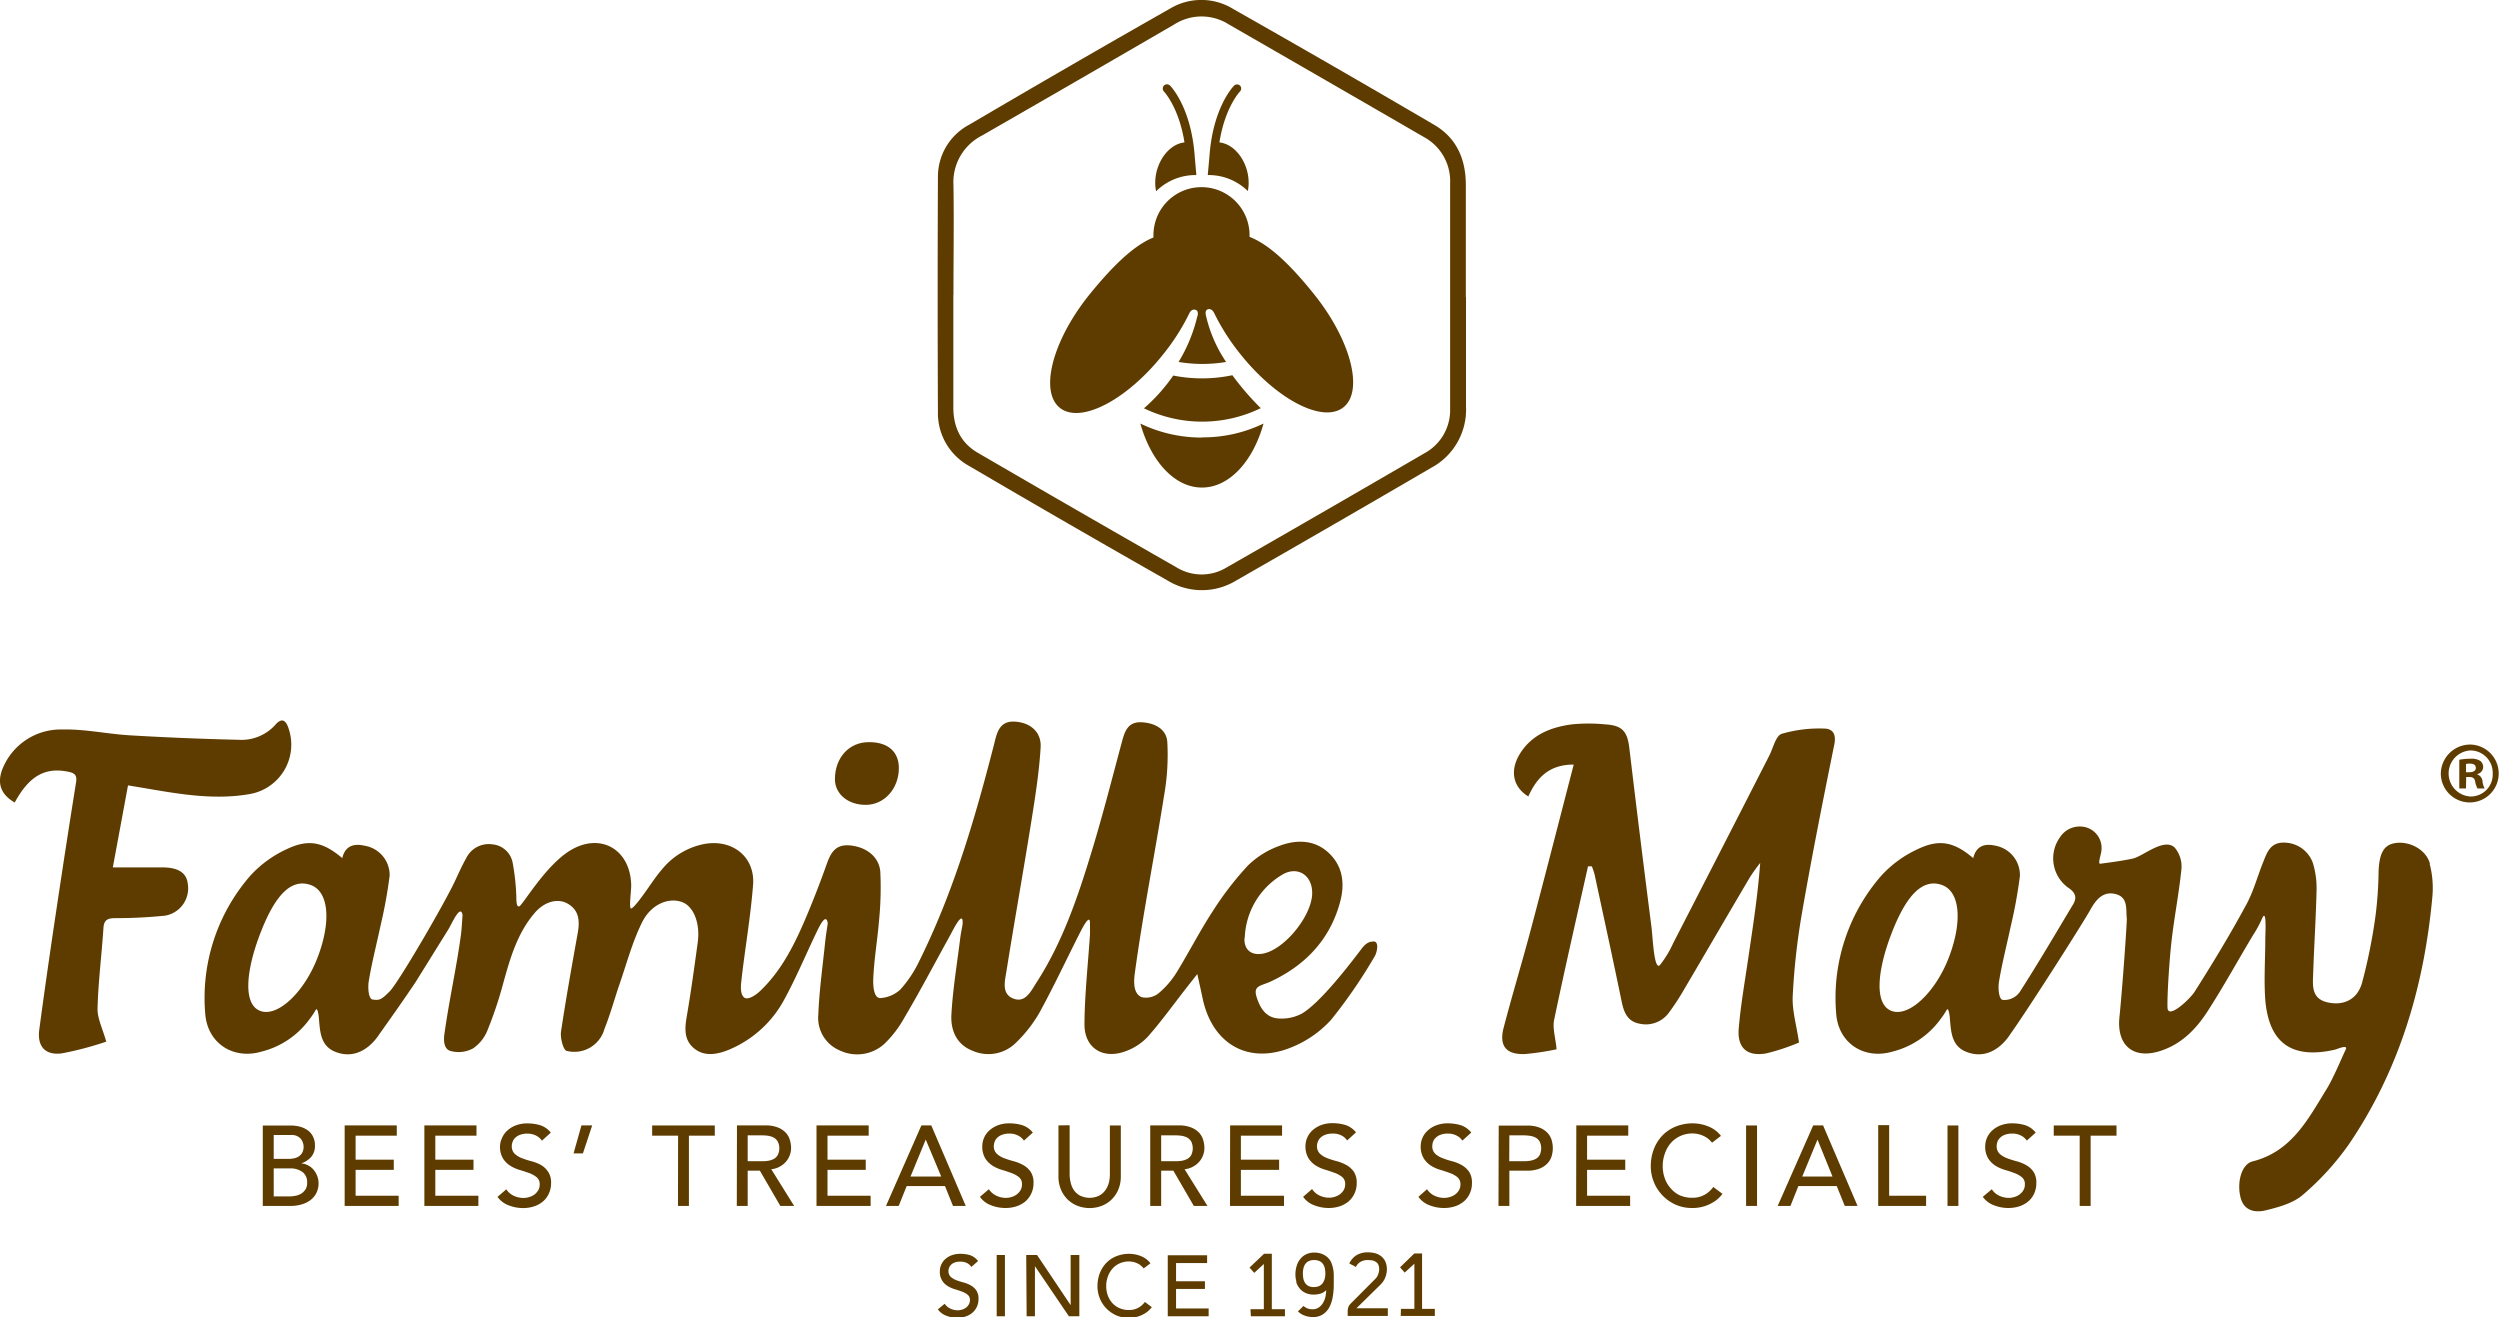
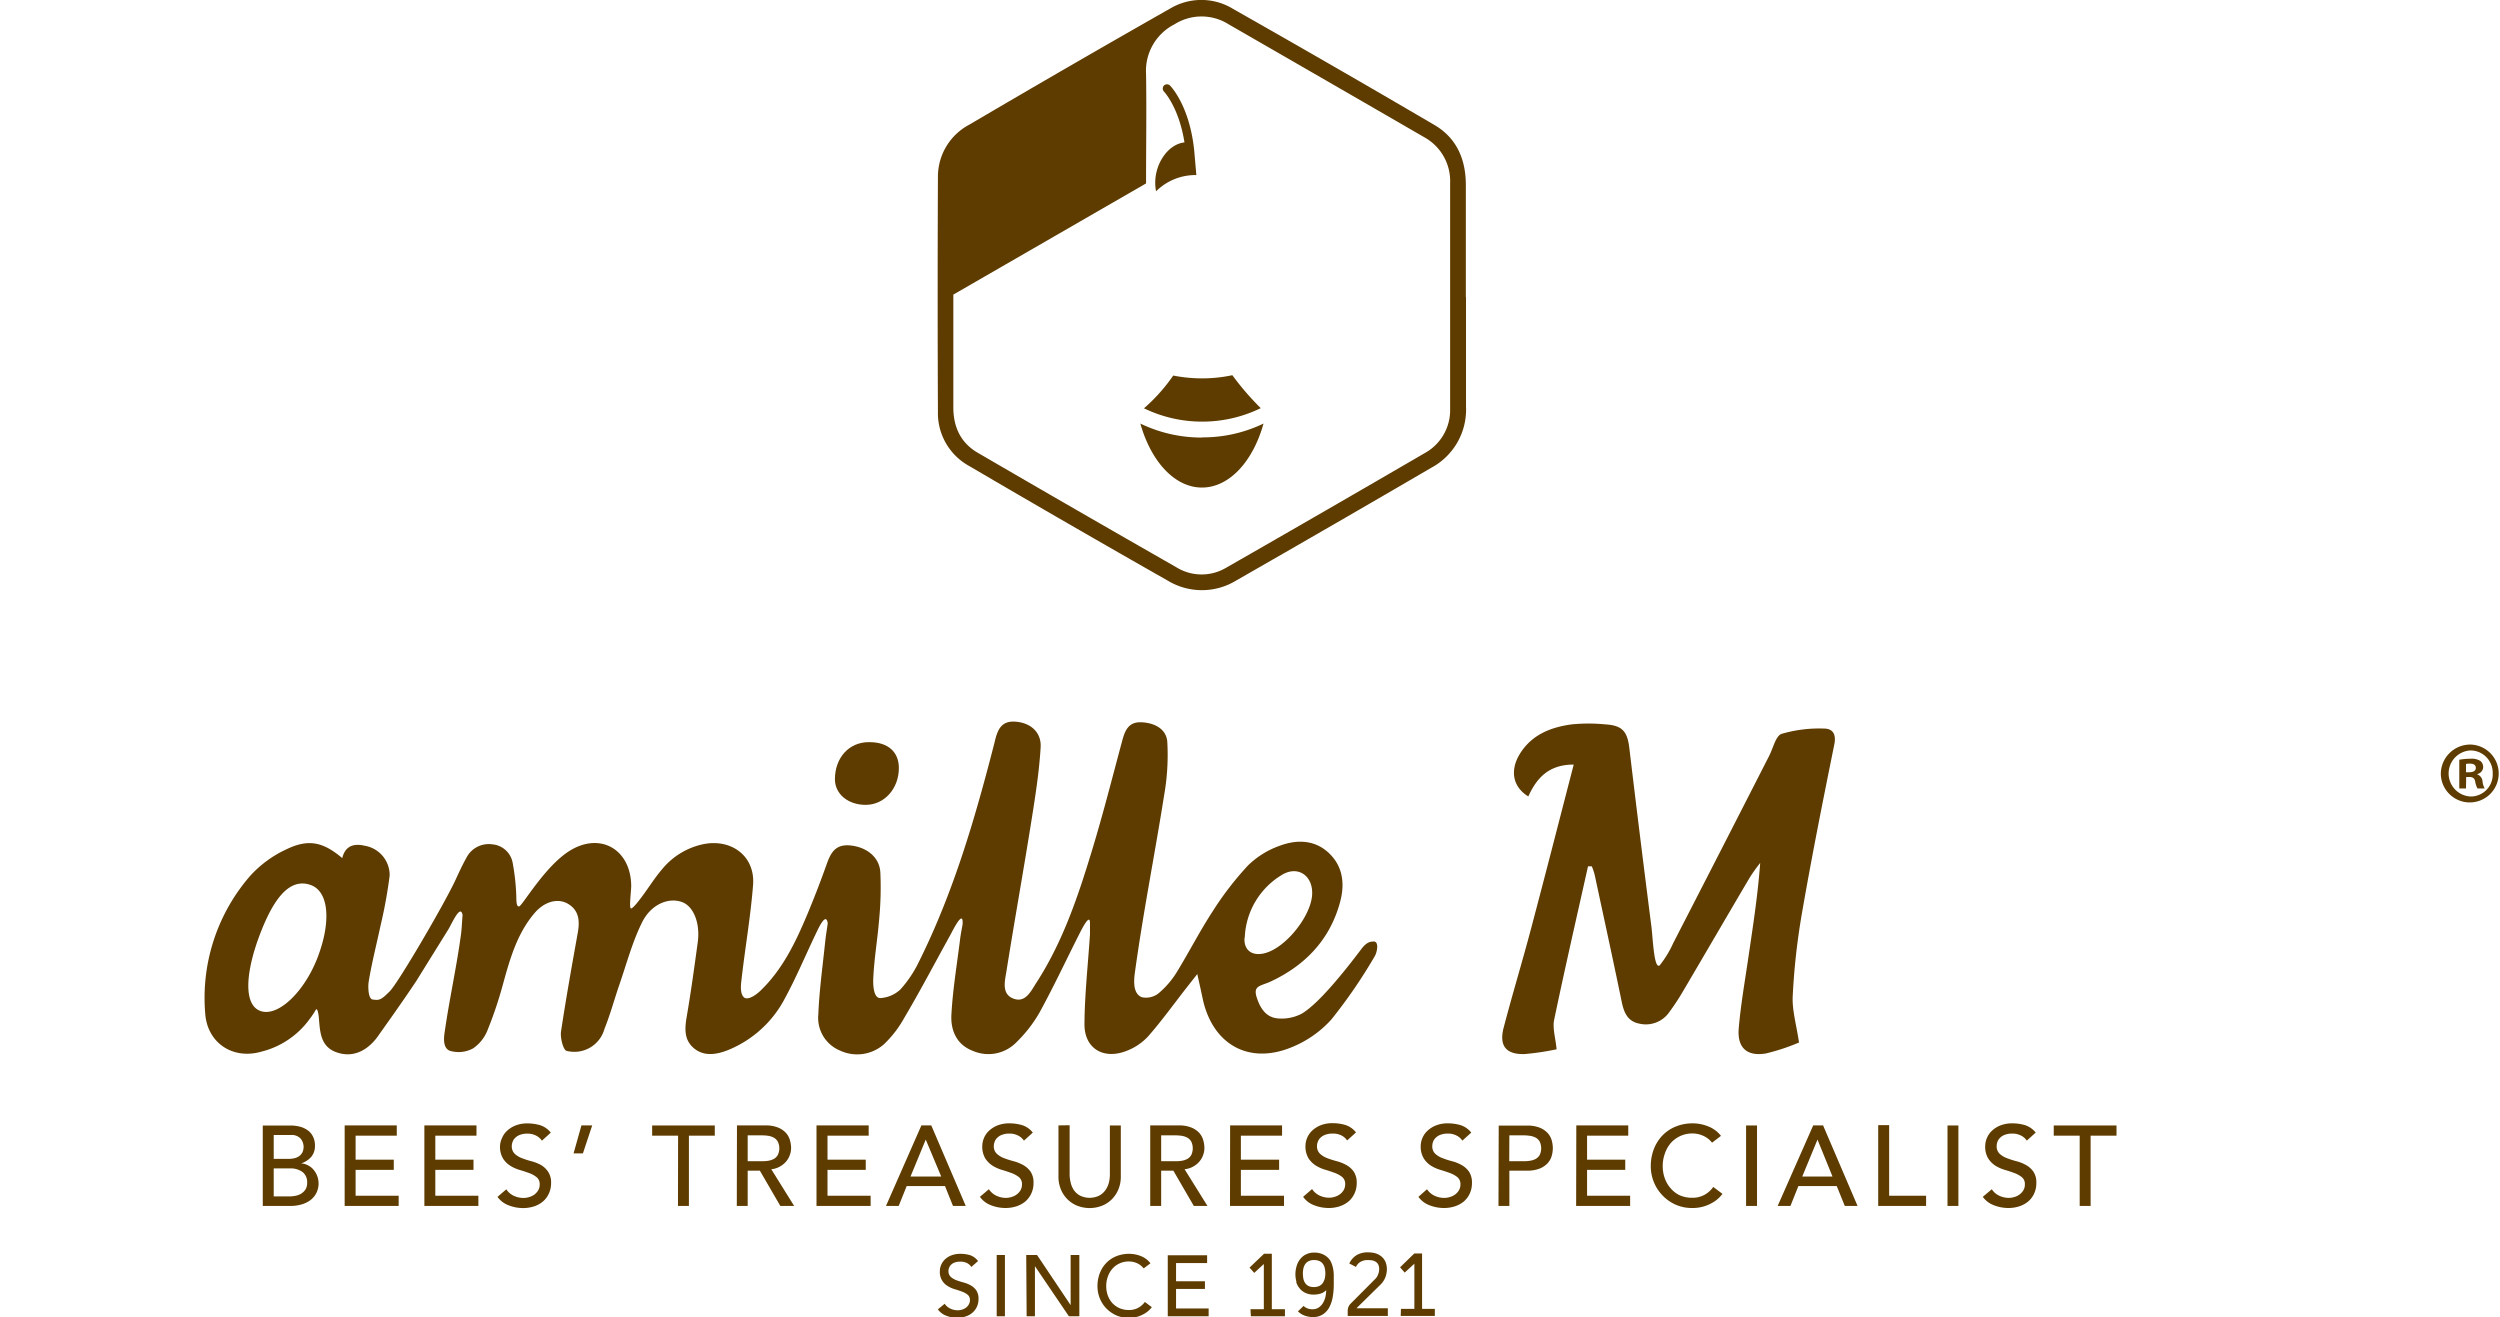
<svg xmlns="http://www.w3.org/2000/svg" id="Layer_1" data-name="Layer 1" viewBox="0 0 424.98 223.96">
  <defs>
    <style>.cls-1{fill:#5e3c00;}</style>
  </defs>
  <path class="cls-1" d="M420,126.57a4.92,4.92,0,1,1-5.08,4.91,5,5,0,0,1,5-4.91Zm-.06,1a3.92,3.92,0,0,0,.06,7.83,3.74,3.74,0,0,0,3.74-3.91,3.79,3.79,0,0,0-3.77-3.92Zm-.74,6.46h-1.14v-4.88a10.51,10.51,0,0,1,1.88-.17,2.8,2.8,0,0,1,1.71.38,1.34,1.34,0,0,1,.47,1.05,1.25,1.25,0,0,1-1,1.17v.06a1.37,1.37,0,0,1,.89,1.19,3.23,3.23,0,0,0,.36,1.2h-1.22a3.93,3.93,0,0,1-.39-1.17c-.09-.54-.39-.78-1-.78h-.53Zm0-2.75h.53c.63,0,1.14-.21,1.14-.72s-.33-.75-1.05-.75a2.63,2.63,0,0,0-.62.06Z" />
-   <path class="cls-1" d="M413.07,146.81c-.65-2.39-3.45-3.85-5.84-3.5-2,.29-2.75,1.69-2.89,4.79a66.52,66.52,0,0,1-.49,7.34,91.82,91.82,0,0,1-2.33,11.66c-.83,2.87-3.16,3.87-5.78,3.31-2.87-.61-2.59-2.87-2.52-4.92.16-4.75.47-9.49.58-14.24a14.77,14.77,0,0,0-.62-4.52,5.21,5.21,0,0,0-4.92-3.49c-2.32-.05-2.89,1.68-3.54,3.32-1,2.48-1.68,5.13-3,7.46-2.71,5-5.63,9.81-8.66,14.58-.77,1.21-4.54,4.79-4.6,2.68s.24-6.71.54-9.92c.43-4.57,1.37-9.09,1.83-13.65a5,5,0,0,0-1.16-3.64c-1.82-1.7-5.32,1.46-7.07,1.87s-5.09.82-5.57.89.19-1.74.2-2.27a3.65,3.65,0,0,0-2.59-3.91,4,4,0,0,0-4.46,1.68,6.15,6.15,0,0,0,1.38,8.56c1.28.83,1.53,1.71.86,2.83-3,5-5.92,10-9.06,14.88a3.2,3.2,0,0,1-2.89,1.38c-.73-.1-.82-2.12-.66-3.08.52-3.17,1.33-6.29,2-9.43a81.55,81.55,0,0,0,1.56-8.57,5.08,5.08,0,0,0-4.12-5.13c-1.85-.43-3.31,0-3.82,2.1-3.23-2.73-5.71-3.31-9.44-1.52a19.24,19.24,0,0,0-6.23,4.56,31.57,31.57,0,0,0-7.62,23.42c.37,5,4.72,7.84,9.55,6.44a14.42,14.42,0,0,0,8.21-5.56,12.17,12.17,0,0,0,1-1.5c.34-.62.53,1,.55,1.27.2,2.31.24,4.82,2.82,5.83,4.5,1.76,7.2-2.63,7.42-2.94,3.53-5,12.51-19.15,13.62-21.16.91-1.64,2.11-3.28,4.31-2.73s1.74,2.58,1.92,4.19c.05.38-.72,11.54-1.25,16.72-.49,4.68,2.19,7.13,6.62,5.86,3.77-1.09,6.36-3.73,8.37-6.85,2.74-4.25,5.17-8.69,7.76-13a18.81,18.81,0,0,0,1.51-2.8c.82-1.81.53,2.75.53,3.56,0,3.44-.25,6.9,0,10.31.62,7.39,4.55,10.1,11.78,8.48.46-.1,2.38-1,1.88,0s-2,4.67-3.21,6.65c-3.17,5.12-5.93,10.64-12.61,12.33-1.93.48-2.73,3.7-2,6.3.66,2.23,2.61,2.43,4.31,2,2.19-.54,4.62-1.21,6.25-2.63a46.14,46.14,0,0,0,7.84-8.62c8.59-12.65,12.77-26.88,14.16-42a16.29,16.29,0,0,0-.46-5.65M331.35,162.6c-2.25,6-6.82,10.37-9.8,9.25s-2.4-6.8-.15-12.79,5.05-10,8.79-8.59c3,1.15,3.41,6.14,1.16,12.13" />
-   <path class="cls-1" d="M2.48,136.41C.05,135-.63,133,.59,130.31a10.65,10.65,0,0,1,10-6.3c3.88-.1,7.77.79,11.67,1q9.18.54,18.38.75a7.71,7.71,0,0,0,6.19-2.58c1.11-1.26,1.8-.69,2.23.66A8.52,8.52,0,0,1,42.36,135c-6.42,1.1-12.7-.17-19-1.23l-1.6-.26c-.85,4.61-1.7,9.19-2.58,13.94,3.08,0,5.75,0,8.42,0s4.11.9,4.32,2.78a4.71,4.71,0,0,1-3.83,5.42,83.18,83.18,0,0,1-8.51.43c-1.29,0-1.93.3-2,1.75-.3,4.58-.89,9.14-1,13.71,0,1.66.87,3.35,1.48,5.53a56,56,0,0,1-7.58,2c-2.84.35-4.18-1.23-3.8-4.06.91-6.83,1.9-13.65,2.92-20.46q1.61-10.78,3.33-21.56c.2-1.24-.24-1.58-1.37-1.81-3.89-.78-6.59.71-9.06,5.24" />
  <path class="cls-1" d="M147.8,126.16c3.17,0,5,1.67,5,4.4,0,3.51-2.48,6.27-5.65,6.26-3,0-5.21-1.85-5.22-4.34,0-3.7,2.42-6.35,5.82-6.32" />
  <path class="cls-1" d="M233.48,160.06c-.43,0-1.11,0-2.06,1.27-2.27,3-7.06,9.19-10.16,11a7.35,7.35,0,0,1-3.93.8c-2.09-.13-3.1-1.71-3.7-3.59-.66-2.07.71-1.9,2.44-2.72,5.85-2.75,10-7.11,11.72-13.43.82-3,.58-6-1.84-8.33s-5.51-2.38-8.43-1.28a14.79,14.79,0,0,0-5.39,3.36,53.83,53.83,0,0,0-6,7.8c-2.17,3.33-4,6.91-6.07,10.29a14.89,14.89,0,0,1-3.12,3.63,3.43,3.43,0,0,1-2.88.65c-.69-.32-1.55-1.09-1.16-4,1.38-10.16,3.4-20.23,5-30.36a39.42,39.42,0,0,0,.53-9.06c-.17-2.19-2.17-3.21-4.39-3.31s-2.81,1.42-3.28,3.17c-1.65,6.13-3.21,12.29-5.05,18.36-2.4,7.92-5,15.76-9.57,22.8-.92,1.44-1.88,3.51-4,2.59-1.9-.82-1.31-3-1.06-4.55,1.36-8.54,2.88-17,4.25-25.6.66-4.14,1.32-8.31,1.57-12.49.16-2.63-1.76-4.24-4.39-4.39-2.45-.14-3,1.64-3.44,3.52-3.27,12.77-6.94,25.4-12.84,37.26a19.9,19.9,0,0,1-3.17,4.75,5.47,5.47,0,0,1-3.33,1.46c-1.25.13-1.33-2.24-1.28-3.33.15-3.36.73-6.7,1-10.06a56.4,56.4,0,0,0,.2-8c-.16-2.56-2.29-4.23-5-4.54s-3.47,1.32-4.19,3.37c-1,2.81-2.08,5.6-3.23,8.35-2,4.76-4.22,9.39-8,13-.66.64-2.1,1.66-2.75,1.1s-.56-1.87-.46-2.76c.61-5.48,1.58-10.93,2-16.42.34-4.79-3.61-7.79-8.35-6.89a12.32,12.32,0,0,0-7.15,4.32c-1.24,1.45-2.25,3.09-3.4,4.63-.41.54-1.4,1.89-1.82,2s0-2.84,0-3.89c-.08-6.13-5.23-9.15-10.45-5.92-4.18,2.59-8,9.26-8.58,9.45s-.47-1.36-.51-1.91a37.59,37.59,0,0,0-.6-5.43,3.84,3.84,0,0,0-3.49-3.2,4.25,4.25,0,0,0-4.4,2.32c-.71,1.26-1.31,2.59-1.92,3.91-2,4.22-9.64,17.3-11.11,18.77s-1.73,1.54-2.9,1.38c-.73-.1-.82-2.12-.66-3.08.52-3.17,1.33-6.29,2-9.44a80.9,80.9,0,0,0,1.56-8.56A5.07,5.07,0,0,0,62,143.77c-1.85-.43-3.31,0-3.82,2.1-3.23-2.73-5.71-3.31-9.44-1.52a19.24,19.24,0,0,0-6.23,4.56,31.61,31.61,0,0,0-7.62,23.42c.37,5,4.72,7.84,9.55,6.44a14.42,14.42,0,0,0,8.21-5.56,12.17,12.17,0,0,0,1-1.5c.34-.62.53,1,.55,1.27.2,2.31.24,4.82,2.82,5.83,4.5,1.76,7.2-2.63,7.42-2.94,1.31-1.85,4-5.61,6.26-9L76.21,158c.57-.91,2.07-4.44,2.42-2.45-.08,1.05-.16,2.53-.25,3.16-.74,5.61-2,11.15-2.79,16.75-.16,1-.3,2.66.84,3.15a5.12,5.12,0,0,0,4-.4,6.74,6.74,0,0,0,2.49-3.2,67,67,0,0,0,2.55-7.59c1.21-4.37,2.41-8.74,5.46-12.27,1.64-1.89,3.86-2.5,5.55-1.55,2,1.14,2.09,3,1.73,5-1,5.58-2,11.15-2.84,16.75-.16,1.09.39,3.17.95,3.29a5.31,5.31,0,0,0,6.44-3.76c1-2.47,1.69-5.07,2.56-7.59,1.22-3.53,2.18-7.18,3.83-10.5,1.55-3.13,4.57-4.29,6.83-3.43,1.94.74,3.07,3.59,2.63,6.83-.57,4.17-1.14,8.35-1.85,12.49-.36,2.07-.54,4.06,1.21,5.52s3.94,1.06,5.9.26a18.92,18.92,0,0,0,9.52-8.68c1.94-3.56,3.51-7.32,5.27-11,.36-.73,1.75-3.93,2.05-1.82-.15,1.06-.33,2.12-.44,3.19-.42,4.09-1,8.19-1.16,12.29a6,6,0,0,0,3.67,6.14,6.88,6.88,0,0,0,7.51-1.09,18.64,18.64,0,0,0,3.44-4.48c2.73-4.61,5.21-9.36,7.81-14.05.41-.75,2.29-4.62,2.09-1.8-.14.8-.31,1.6-.41,2.41-.53,4.31-1.26,8.62-1.49,12.95-.14,2.58.85,5.05,3.62,6.11a6.65,6.65,0,0,0,7.47-1.49,22.93,22.93,0,0,0,3.92-5.07c2.35-4.29,4.43-8.73,6.64-13.11.39-.76,1.93-3.94,1.91-2,0,.61,0,1.22,0,1.83-.33,5.12-.91,10.23-.94,15.34,0,4.07,3.17,6,7,4.57a9.72,9.72,0,0,0,3.79-2.49c2.32-2.64,4.38-5.51,6.55-8.29l1.84-2.34c.44,1.95.72,3.26,1,4.57,1.77,7.43,7.75,10.79,14.87,7.94a18.39,18.39,0,0,0,6.9-4.76,86.93,86.93,0,0,0,7.39-10.77c.36-.57.86-2.58-.26-2.53M54.05,162.6c-2.25,6-6.82,10.36-9.8,9.25s-2.4-6.8-.15-12.79,5-10,8.79-8.59c3,1.15,3.41,6.14,1.16,12.13m157.55-3.19a13,13,0,0,1,6.29-10.67c2.63-1.63,5.2,0,5.17,3.08,0,3.66-4.38,9.24-8,10.2-2.14.58-3.65-.42-3.5-2.61" />
-   <path class="cls-1" d="M249.21,50.51c0,6.2,0,12.41,0,18.62a11.2,11.2,0,0,1-5.84,10.35q-16.57,9.67-33.22,19.2a11.2,11.2,0,0,1-11.68,0q-16.92-9.61-33.71-19.46a10.24,10.24,0,0,1-5.32-9.19q-.09-20,0-40a10,10,0,0,1,5.37-8.86q17-10,34.18-19.76a10.33,10.33,0,0,1,10.65.12q17.18,9.74,34.21,19.72c3.77,2.21,5.3,5.82,5.33,10.07,0,6.39,0,12.79,0,19.18m-87.12-.42q0,9.58,0,19.17c0,3.3,1.22,6,4.12,7.7Q183,86.74,199.92,96.4a8.17,8.17,0,0,0,8.5.12q16.89-9.67,33.71-19.46a8.33,8.33,0,0,0,4.38-7.56c0-12.79,0-25.57,0-38.35a8.52,8.52,0,0,0-4.41-7.83q-16.6-9.61-33.23-19.18a8.62,8.62,0,0,0-9.23,0q-16.35,9.5-32.74,18.92a8.87,8.87,0,0,0-4.82,8.42c.1,6.21,0,12.41,0,18.62" />
-   <path class="cls-1" d="M212.12,32.49c.76-3.75-1.66-7.94-4.83-8.28.94-5.95,3.44-8.6,3.5-8.66a.72.72,0,0,0,0-1,.73.73,0,0,0-1,0c-.16.16-3.61,3.74-4.19,12l-.29,3.21a9.48,9.48,0,0,1,6.85,2.76" />
+   <path class="cls-1" d="M249.21,50.51c0,6.2,0,12.41,0,18.62a11.2,11.2,0,0,1-5.84,10.35q-16.57,9.67-33.22,19.2a11.2,11.2,0,0,1-11.68,0q-16.92-9.61-33.71-19.46a10.24,10.24,0,0,1-5.32-9.19q-.09-20,0-40a10,10,0,0,1,5.37-8.86q17-10,34.18-19.76a10.33,10.33,0,0,1,10.65.12q17.18,9.74,34.21,19.72c3.77,2.21,5.3,5.82,5.33,10.07,0,6.39,0,12.79,0,19.18m-87.12-.42q0,9.58,0,19.17c0,3.3,1.22,6,4.12,7.7Q183,86.74,199.92,96.4a8.17,8.17,0,0,0,8.5.12q16.89-9.67,33.71-19.46a8.33,8.33,0,0,0,4.38-7.56c0-12.79,0-25.57,0-38.35a8.52,8.52,0,0,0-4.41-7.83q-16.6-9.61-33.23-19.18a8.62,8.62,0,0,0-9.23,0a8.87,8.87,0,0,0-4.82,8.42c.1,6.21,0,12.41,0,18.62" />
  <path class="cls-1" d="M196.52,32.49c-.76-3.75,1.66-7.94,4.83-8.28-.94-5.95-3.44-8.6-3.5-8.66a.76.76,0,0,1,0-1,.74.74,0,0,1,1.05,0c.16.16,3.6,3.74,4.19,12l.28,3.21a9.51,9.51,0,0,0-6.85,2.76" />
  <path class="cls-1" d="M194.41,69.38a22.74,22.74,0,0,0,19.91,0,45.64,45.64,0,0,1-4.83-5.6,24.49,24.49,0,0,1-5.16.54,25.42,25.42,0,0,1-4.89-.48,29.59,29.59,0,0,1-5,5.59" />
  <path class="cls-1" d="M204.33,74.38A23.87,23.87,0,0,1,193.85,72c1.8,6.4,5.81,10.88,10.47,10.88S213,78.43,214.79,72a23.69,23.69,0,0,1-10.46,2.35" />
-   <path class="cls-1" d="M223.51,50.18c-3.78-4.74-7.56-8.56-11.1-9.91v0a8.17,8.17,0,1,0-16.33,0v.1c-3.5,1.41-7.22,5.17-11,9.85-6.2,7.77-8.39,16.33-4.91,19.11s11.34-1.28,17.53-9.06a36.69,36.69,0,0,0,4.47-7s.31-.78,1-.62.39,1.07.39,1.07l-.06.19a26.58,26.58,0,0,1-3.15,7.62,24.35,24.35,0,0,0,8.08,0A23.34,23.34,0,0,1,205,53.63s-.27-.91.38-1.07,1,.62,1,.62a37.11,37.11,0,0,0,4.46,7c6.21,7.78,14.05,11.82,17.53,9.06s1.29-11.34-4.9-19.11" />
  <path class="cls-1" d="M305.84,177.21a35.63,35.63,0,0,1-5.65,1.87c-3.26.54-4.89-1-4.62-4.25.33-3.89,1-7.74,1.57-11.6.8-5.45,1.66-10.88,2.08-16.54a29.4,29.4,0,0,0-1.75,2.44c-3.78,6.4-7.51,12.83-11.29,19.24a39.45,39.45,0,0,1-2.39,3.65,4.85,4.85,0,0,1-5.07,2c-2.09-.39-2.68-1.95-3.06-3.81-1.48-7.19-3.05-14.37-4.59-21.55a12,12,0,0,0-.47-1.39l-.65,0c-1.94,8.69-3.94,17.38-5.76,26.1-.29,1.43.23,3,.42,5a44.89,44.89,0,0,1-5.4.81c-3.2.11-4.41-1.39-3.6-4.49,1.47-5.62,3.16-11.18,4.65-16.8,2.43-9.16,4.78-18.35,7.26-27.92-4.24,0-6.29,2.27-7.72,5.42-2.58-1.58-3.18-4.31-1.49-7.15,2-3.32,5.26-4.61,8.85-5.1a29,29,0,0,1,5.74,0c2.86.17,3.74,1.18,4.07,4q1.81,15.17,3.75,30.31c.26,2,.43,7.37,1.41,6.66a17.81,17.81,0,0,0,2.31-3.8q8.19-15.91,16.33-31.87c.66-1.3,1.09-3.34,2.09-3.69a22.68,22.68,0,0,1,7.19-.9c1.48,0,2.13.92,1.77,2.69-1.93,9.52-3.82,19-5.49,28.62a115.84,115.84,0,0,0-1.58,14.14c-.13,2.44.64,4.93,1.09,8.06" />
  <path class="cls-1" d="M238.11,223.7h5.8v-1.2h-2.17v-9.42h-1.32L238,215.43l.79.9,1.64-1.51v7.68h-2.28Zm-7.61-8.33a1.91,1.91,0,0,1,.8-.88,2.32,2.32,0,0,1,1.16-.29,6.61,6.61,0,0,1,.76.05,1.6,1.6,0,0,1,.69.28,1.06,1.06,0,0,1,.42.52,1.91,1.91,0,0,1,.12.68,2.5,2.5,0,0,1-.18.91,2,2,0,0,1-.44.72l-4.22,4.24a1.68,1.68,0,0,0-.51,1.23v.87h6.82v-1.31h-5.33l4.16-4.09a3.56,3.56,0,0,0,.75-1.17,4,4,0,0,0,.26-1.4,3.21,3.21,0,0,0-.26-1.27,2.47,2.47,0,0,0-.84-1,3,3,0,0,0-1-.45,5.24,5.24,0,0,0-1.11-.12,3.66,3.66,0,0,0-1.95.48,3.28,3.28,0,0,0-1.23,1.41Zm-8.07,3.24a1.57,1.57,0,0,1-.57-.51,2.13,2.13,0,0,1-.3-.74,5.08,5.08,0,0,1-.08-.89,3.57,3.57,0,0,1,.1-.89,2,2,0,0,1,.32-.72,1.53,1.53,0,0,1,.58-.48,2,2,0,0,1,.91-.18,2.16,2.16,0,0,1,.9.17,1.4,1.4,0,0,1,.59.48,1.82,1.82,0,0,1,.32.72,4.28,4.28,0,0,1,.1.9,3.78,3.78,0,0,1-.11.91,2.51,2.51,0,0,1-.34.74,1.66,1.66,0,0,1-.61.5,2.22,2.22,0,0,1-.9.17,2.08,2.08,0,0,1-.91-.18m-2.1-.72a3.23,3.23,0,0,0,.6,1.13,2.71,2.71,0,0,0,1,.77,3.26,3.26,0,0,0,1.41.28,4.16,4.16,0,0,0,1.1-.15,2.32,2.32,0,0,0,1-.6,5.29,5.29,0,0,1-.12,1.1,3.7,3.7,0,0,1-.41,1.05,2.44,2.44,0,0,1-.72.78,1.79,1.79,0,0,1-1.08.31,2.13,2.13,0,0,1-1.52-.56l-.95.92a3,3,0,0,0,1.17.73,4,4,0,0,0,1.37.24,3,3,0,0,0,1.67-.44,3.22,3.22,0,0,0,1.11-1.2,5.76,5.76,0,0,0,.59-1.77,12.14,12.14,0,0,0,.18-2.15v-.5c0-.35,0-.73,0-1.12a6.22,6.22,0,0,0-.13-1.14,5.12,5.12,0,0,0-.32-1,2.52,2.52,0,0,0-.63-.85,3.06,3.06,0,0,0-1-.59,3.53,3.53,0,0,0-1.18-.2,3.15,3.15,0,0,0-1.43.29,2.81,2.81,0,0,0-1,.8,3.22,3.22,0,0,0-.61,1.16,4.87,4.87,0,0,0-.22,1.39,4.63,4.63,0,0,0,.19,1.37m-7.76,5.81h5.79v-1.2H216.2v-9.42h-1.32l-2.47,2.35.8.9,1.63-1.51v7.68h-2.27Zm-14.13,0h6.95v-1.32h-5.54v-3.32h4.91v-1.31h-4.91v-3.09h5.28v-1.32h-6.69Zm-2.94-9a3.79,3.79,0,0,0-1.62-1.22,5.37,5.37,0,0,0-2-.39,5.73,5.73,0,0,0-2.19.41,4.91,4.91,0,0,0-1.71,1.15,5.26,5.26,0,0,0-1.1,1.75,6.17,6.17,0,0,0-.39,2.22,5.5,5.5,0,0,0,.36,1.94,5.37,5.37,0,0,0,1.06,1.72,5.58,5.58,0,0,0,1.69,1.23,5.08,5.08,0,0,0,2.21.46,5,5,0,0,0,1.57-.22,5.55,5.55,0,0,0,1.17-.53,4,4,0,0,0,.77-.6,4.13,4.13,0,0,0,.41-.46l-1.18-.89a3.45,3.45,0,0,1-1.14,1,3.2,3.2,0,0,1-1.57.37,3.93,3.93,0,0,1-1.62-.32,3.64,3.64,0,0,1-1.22-.88,4,4,0,0,1-.76-1.29,4.67,4.67,0,0,1-.26-1.55,4.73,4.73,0,0,1,.28-1.65,4.07,4.07,0,0,1,.78-1.34,3.46,3.46,0,0,1,1.21-.89,3.77,3.77,0,0,1,1.59-.33,3.38,3.38,0,0,1,1.39.3,2.92,2.92,0,0,1,1.11.88Zm-21.05,9h1.41v-8.51h0l5.77,8.51h1.78V213.34H182v8.52h0l-5.71-8.52h-1.84Zm-5.09,0h1.4V213.34h-1.4Zm-10-1.17a3.08,3.08,0,0,0,1.42,1.08,5,5,0,0,0,1.89.35,4.24,4.24,0,0,0,1.4-.22,3.3,3.3,0,0,0,1.14-.62,3,3,0,0,0,.77-1,3.11,3.11,0,0,0,.29-1.35,2.54,2.54,0,0,0-.38-1.47,2.86,2.86,0,0,0-.95-.85,5.28,5.28,0,0,0-1.22-.49,12.82,12.82,0,0,1-1.23-.39,3.16,3.16,0,0,1-.95-.57,1.33,1.33,0,0,1-.38-1,1.49,1.49,0,0,1,.1-.52,1.42,1.42,0,0,1,.33-.52,1.65,1.65,0,0,1,.62-.39,2.71,2.71,0,0,1,1-.15,2.44,2.44,0,0,1,1.1.24,1.91,1.91,0,0,1,.74.66l1.14-1a2.81,2.81,0,0,0-1.36-1,5.71,5.71,0,0,0-1.62-.23,4.24,4.24,0,0,0-1.6.28,3.38,3.38,0,0,0-1.09.71,2.79,2.79,0,0,0-.62.94,2.51,2.51,0,0,0-.2,1,2.73,2.73,0,0,0,1.32,2.54,4.87,4.87,0,0,0,1.23.55c.45.13.86.27,1.23.41a3.31,3.31,0,0,1,.95.53,1.12,1.12,0,0,1,.38.91,1.45,1.45,0,0,1-.2.75,1.76,1.76,0,0,1-.48.54,2.46,2.46,0,0,1-.67.33,2.57,2.57,0,0,1-.72.11,2.92,2.92,0,0,1-1.22-.27,2.31,2.31,0,0,1-1-.84Z" />
  <path class="cls-1" d="M353.53,205h1.86V193.06h4.4v-1.74H349.12v1.74h4.41Zm-16.47-1.55a4,4,0,0,0,1.88,1.43,6.68,6.68,0,0,0,2.49.47,5.88,5.88,0,0,0,1.85-.29,4.59,4.59,0,0,0,1.51-.83,3.89,3.89,0,0,0,1-1.34,4.11,4.11,0,0,0,.37-1.78,3.26,3.26,0,0,0-.5-1.94,3.73,3.73,0,0,0-1.25-1.12,6.86,6.86,0,0,0-1.62-.65,14.05,14.05,0,0,1-1.62-.52,3.75,3.75,0,0,1-1.25-.75,1.72,1.72,0,0,1-.5-1.34,2.16,2.16,0,0,1,.12-.67,1.84,1.84,0,0,1,.44-.69,2.22,2.22,0,0,1,.82-.52,3.41,3.41,0,0,1,1.29-.21,3.13,3.13,0,0,1,1.45.33,2.52,2.52,0,0,1,1,.87l1.51-1.37a3.77,3.77,0,0,0-1.8-1.26,7.58,7.58,0,0,0-2.14-.31,5.36,5.36,0,0,0-2.12.38,4.5,4.5,0,0,0-1.44.94,3.66,3.66,0,0,0-1.08,2.51,3.85,3.85,0,0,0,.5,2.12,4,4,0,0,0,1.24,1.25,6.47,6.47,0,0,0,1.63.72c.59.17,1.13.36,1.62.54a4.38,4.38,0,0,1,1.25.7,1.47,1.47,0,0,1,.5,1.21,1.86,1.86,0,0,1-.25,1,2.36,2.36,0,0,1-.65.72,2.67,2.67,0,0,1-.88.43,3.13,3.13,0,0,1-.94.15,3.82,3.82,0,0,1-1.62-.36,3,3,0,0,1-1.28-1.11Zm-6,1.55h1.85V191.32h-1.85Zm-11.78,0h8.14v-1.74h-6.28v-12h-1.86Zm-12.91-5,2.59-6.28h0l2.55,6.28Zm-4.18,5h2.17l1.35-3.38h6.52l1.37,3.38h2.17l-5.86-13.69h-1.68Zm-5.37,0h1.86V191.32h-1.86Zm-4.27-11.91a5,5,0,0,0-2.14-1.6,7.05,7.05,0,0,0-2.66-.53,7.6,7.6,0,0,0-2.9.55,6.6,6.6,0,0,0-2.25,1.51,7.09,7.09,0,0,0-1.46,2.32,8,8,0,0,0-.52,2.93,7.13,7.13,0,0,0,.48,2.56,6.93,6.93,0,0,0,1.41,2.27,7,7,0,0,0,2.22,1.63,6.77,6.77,0,0,0,2.93.62,6.61,6.61,0,0,0,2.08-.3,7,7,0,0,0,1.53-.7,5.42,5.42,0,0,0,1-.79,6.55,6.55,0,0,0,.54-.61l-1.57-1.18a4.33,4.33,0,0,1-1.51,1.35,4.16,4.16,0,0,1-2.06.49,5.1,5.1,0,0,1-2.15-.43A4.58,4.58,0,0,1,284,202a5,5,0,0,1-1-1.7,6,6,0,0,1-.35-2.05,6.18,6.18,0,0,1,.37-2.17,5.35,5.35,0,0,1,1-1.77,4.86,4.86,0,0,1,3.71-1.63,4.36,4.36,0,0,1,1.83.41,3.75,3.75,0,0,1,1.47,1.16ZM267.93,205h9.18v-1.74h-7.32v-4.39h6.49v-1.74h-6.49v-4.08h7v-1.74h-8.83ZM256.58,193H259a7.59,7.59,0,0,1,1.07.08,3,3,0,0,1,1,.32,1.8,1.8,0,0,1,.67.67,2.68,2.68,0,0,1,0,2.26,1.8,1.8,0,0,1-.67.67,3,3,0,0,1-1,.32,6.35,6.35,0,0,1-1.07.08h-2.44ZM254.73,205h1.85v-6h3a5.62,5.62,0,0,0,2.17-.36,3.73,3.73,0,0,0,1.34-.91,3.11,3.11,0,0,0,.69-1.24,5.13,5.13,0,0,0,.19-1.32,5.2,5.2,0,0,0-.19-1.32,3.11,3.11,0,0,0-.69-1.24,3.73,3.73,0,0,0-1.34-.91,5.62,5.62,0,0,0-2.17-.36h-4.81Zm-13.61-1.55a4.06,4.06,0,0,0,1.87,1.43,6.77,6.77,0,0,0,2.5.47,5.92,5.92,0,0,0,1.85-.29,4.59,4.59,0,0,0,1.51-.83,4,4,0,0,0,1-1.34,4.11,4.11,0,0,0,.37-1.78,3.34,3.34,0,0,0-.5-1.94,3.83,3.83,0,0,0-1.25-1.12,6.86,6.86,0,0,0-1.62-.65,14.05,14.05,0,0,1-1.62-.52,3.75,3.75,0,0,1-1.25-.75,1.72,1.72,0,0,1-.5-1.34,2.16,2.16,0,0,1,.12-.67,1.84,1.84,0,0,1,.44-.69,2.22,2.22,0,0,1,.82-.52,3.39,3.39,0,0,1,1.28-.21,3.1,3.1,0,0,1,1.45.33,2.48,2.48,0,0,1,1,.87l1.51-1.37a3.77,3.77,0,0,0-1.8-1.26,7.6,7.6,0,0,0-2.15-.31,5.34,5.34,0,0,0-2.11.38,4.5,4.5,0,0,0-1.44.94,3.56,3.56,0,0,0-.83,1.24,3.6,3.6,0,0,0-.26,1.27,3.84,3.84,0,0,0,.51,2.12,4,4,0,0,0,1.24,1.25,6.47,6.47,0,0,0,1.63.72c.58.17,1.13.36,1.62.54a4.38,4.38,0,0,1,1.25.7,1.5,1.5,0,0,1,.5,1.21,1.86,1.86,0,0,1-.25,1,2.36,2.36,0,0,1-.65.72,2.77,2.77,0,0,1-.88.43,3.19,3.19,0,0,1-1,.15,3.81,3.81,0,0,1-1.61-.36,3.13,3.13,0,0,1-1.29-1.11Zm-19.6,0a4,4,0,0,0,1.87,1.43,6.77,6.77,0,0,0,2.5.47,5.92,5.92,0,0,0,1.85-.29,4.7,4.7,0,0,0,1.51-.83,4,4,0,0,0,1-1.34,4.11,4.11,0,0,0,.38-1.78,3.34,3.34,0,0,0-.5-1.94,3.83,3.83,0,0,0-1.25-1.12,7.22,7.22,0,0,0-1.62-.65,14.9,14.9,0,0,1-1.63-.52,3.8,3.8,0,0,1-1.24-.75,1.73,1.73,0,0,1-.51-1.34,1.93,1.93,0,0,1,.13-.67,1.81,1.81,0,0,1,.43-.69,2.27,2.27,0,0,1,.83-.52,3.39,3.39,0,0,1,1.28-.21A3.1,3.1,0,0,1,228,193a2.48,2.48,0,0,1,1,.87l1.51-1.37a3.77,3.77,0,0,0-1.8-1.26,7.65,7.65,0,0,0-2.15-.31,5.43,5.43,0,0,0-2.12.38,4.73,4.73,0,0,0-1.44.94,3.67,3.67,0,0,0-.82,1.24,3.6,3.6,0,0,0-.26,1.27,3.93,3.93,0,0,0,.5,2.12,4.14,4.14,0,0,0,1.25,1.25,6.47,6.47,0,0,0,1.63.72c.58.17,1.12.36,1.62.54a4.53,4.53,0,0,1,1.25.7,1.5,1.5,0,0,1,.5,1.21,2,2,0,0,1-.25,1,2.49,2.49,0,0,1-.65.72,2.77,2.77,0,0,1-.88.43,3.19,3.19,0,0,1-.95.15,3.81,3.81,0,0,1-1.61-.36,3.13,3.13,0,0,1-1.29-1.11ZM209.09,205h9.18v-1.74h-7.33v-4.39h6.5v-1.74h-6.5v-4.08h7v-1.74h-8.83ZM197.39,193h2.44a7.71,7.71,0,0,1,1.07.08,3.13,3.13,0,0,1,.95.32,1.77,1.77,0,0,1,.66.67,2.68,2.68,0,0,1,0,2.26,1.77,1.77,0,0,1-.66.67,3.13,3.13,0,0,1-.95.32,6.43,6.43,0,0,1-1.07.08h-2.44ZM195.53,205h1.86v-6h2.07l3.48,6h2.32l-3.89-6.24a3.75,3.75,0,0,0,1.4-.42,3.88,3.88,0,0,0,1.07-.83,3.54,3.54,0,0,0,.66-1.1,3.45,3.45,0,0,0,.24-1.27,4.81,4.81,0,0,0-.2-1.32,3.09,3.09,0,0,0-.68-1.24,3.69,3.69,0,0,0-1.35-.91,5.56,5.56,0,0,0-2.16-.36h-4.82Zm-15.6-13.69V200a5.65,5.65,0,0,0,.41,2.18,5.14,5.14,0,0,0,1.12,1.69,5,5,0,0,0,1.68,1.1,5.8,5.8,0,0,0,4.18,0,5,5,0,0,0,1.68-1.1,5.14,5.14,0,0,0,1.12-1.69,5.65,5.65,0,0,0,.41-2.18v-8.68h-1.86v8.39a5.71,5.71,0,0,1-.17,1.33,3.91,3.91,0,0,1-.58,1.26,3.07,3.07,0,0,1-1.07.95,3.73,3.73,0,0,1-3.24,0,3.07,3.07,0,0,1-1.07-.95A3.91,3.91,0,0,1,182,201a5.71,5.71,0,0,1-.17-1.33v-8.39Zm-13.35,12.14a4,4,0,0,0,1.87,1.43,6.76,6.76,0,0,0,2.49.47,5.94,5.94,0,0,0,1.86-.29,4.7,4.7,0,0,0,1.51-.83,4,4,0,0,0,1-1.34,4.11,4.11,0,0,0,.38-1.78,3.34,3.34,0,0,0-.5-1.94,3.83,3.83,0,0,0-1.25-1.12,7.22,7.22,0,0,0-1.62-.65,14.9,14.9,0,0,1-1.63-.52,3.8,3.8,0,0,1-1.24-.75,1.73,1.73,0,0,1-.51-1.34,2.19,2.19,0,0,1,.13-.67,1.81,1.81,0,0,1,.43-.69,2.27,2.27,0,0,1,.83-.52,3.39,3.39,0,0,1,1.28-.21,3.1,3.1,0,0,1,1.45.33,2.55,2.55,0,0,1,1,.87l1.51-1.37a3.77,3.77,0,0,0-1.8-1.26,7.65,7.65,0,0,0-2.15-.31,5.43,5.43,0,0,0-2.12.38,4.73,4.73,0,0,0-1.44.94,3.67,3.67,0,0,0-.82,1.24,3.6,3.6,0,0,0-.26,1.27,3.93,3.93,0,0,0,.5,2.12,4.14,4.14,0,0,0,1.25,1.25,6.56,6.56,0,0,0,1.62.72c.59.17,1.13.36,1.63.54a4.53,4.53,0,0,1,1.25.7,1.5,1.5,0,0,1,.5,1.21,2,2,0,0,1-.25,1,2.49,2.49,0,0,1-.65.72,2.77,2.77,0,0,1-.88.43,3.19,3.19,0,0,1-.95.15,3.81,3.81,0,0,1-1.61-.36,3.13,3.13,0,0,1-1.29-1.11ZM154.78,200l2.59-6.28h0L160,200Zm-4.17,5h2.16l1.36-3.38h6.51L162,205h2.17l-5.86-13.69h-1.68Zm-11.81,0H148v-1.74h-7.33v-4.39h6.5v-1.74h-6.5v-4.08h7v-1.74H138.8ZM127.1,193h2.44a7.71,7.71,0,0,1,1.07.08,3.13,3.13,0,0,1,.95.32,1.77,1.77,0,0,1,.66.67,2.59,2.59,0,0,1,0,2.26,1.77,1.77,0,0,1-.66.67,3.13,3.13,0,0,1-.95.32,6.43,6.43,0,0,1-1.07.08H127.1ZM125.25,205h1.85v-6h2.07l3.48,6H135l-3.89-6.24a3.7,3.7,0,0,0,1.4-.42,3.88,3.88,0,0,0,1.07-.83,3.54,3.54,0,0,0,.66-1.1,3.45,3.45,0,0,0,.24-1.27,4.81,4.81,0,0,0-.2-1.32,3.09,3.09,0,0,0-.68-1.24,3.69,3.69,0,0,0-1.35-.91,5.56,5.56,0,0,0-2.16-.36h-4.81Zm-10,0h1.86V193.06h4.4v-1.74H110.86v1.74h4.41Zm-14.58-13.69H98.84l-1.34,4.76h1.59ZM84.57,203.46a4.09,4.09,0,0,0,1.88,1.43,6.68,6.68,0,0,0,2.49.47,5.94,5.94,0,0,0,1.86-.29,4.54,4.54,0,0,0,1.5-.83,3.89,3.89,0,0,0,1-1.34,4.11,4.11,0,0,0,.38-1.78,3.26,3.26,0,0,0-.51-1.94A3.8,3.8,0,0,0,92,198.06a7.11,7.11,0,0,0-1.63-.65,14.71,14.71,0,0,1-1.62-.52,3.85,3.85,0,0,1-1.25-.75,1.76,1.76,0,0,1-.5-1.34,1.93,1.93,0,0,1,.13-.67,1.7,1.7,0,0,1,.43-.69,2.31,2.31,0,0,1,.82-.52,3.41,3.41,0,0,1,1.29-.21,3.13,3.13,0,0,1,1.45.33,2.52,2.52,0,0,1,1,.87l1.51-1.37a3.72,3.72,0,0,0-1.8-1.26,7.58,7.58,0,0,0-2.14-.31,5.39,5.39,0,0,0-2.12.38,4.5,4.5,0,0,0-1.44.94,3.53,3.53,0,0,0-.82,1.24A3.39,3.39,0,0,0,85,194.8a3.85,3.85,0,0,0,.5,2.12,3.93,3.93,0,0,0,1.25,1.25,6.25,6.25,0,0,0,1.62.72c.59.17,1.13.36,1.63.54a4.32,4.32,0,0,1,1.24.7,1.47,1.47,0,0,1,.5,1.21,1.86,1.86,0,0,1-.25,1,2.46,2.46,0,0,1-.64.72,2.88,2.88,0,0,1-.88.43,3.24,3.24,0,0,1-1,.15,3.86,3.86,0,0,1-1.62-.36,3,3,0,0,1-1.28-1.11ZM72.14,205h9.18v-1.74H74v-4.39h6.49v-1.74H74v-4.08h7v-1.74H72.14Zm-13.55,0h9.18v-1.74H60.45v-4.39h6.49v-1.74H60.45v-4.08h7v-1.74H58.59Zm-12.06-6.38h2.74a3.43,3.43,0,0,1,2.15.61,2.14,2.14,0,0,1,.79,1.83,2,2,0,0,1-.31,1.18,2.38,2.38,0,0,1-.75.7,3,3,0,0,1-1,.35,5.41,5.41,0,0,1-.94.09H46.53Zm0-5.68h2.92a2.07,2.07,0,0,1,1.64.6,2.22,2.22,0,0,1,.32,2.35,1.89,1.89,0,0,1-.55.64,2.21,2.21,0,0,1-.81.36,4.48,4.48,0,0,1-1,.11H46.53ZM44.67,205h4.7a6.61,6.61,0,0,0,1.87-.25,4.73,4.73,0,0,0,1.53-.74,3.5,3.5,0,0,0,1-1.19,3.64,3.64,0,0,0-.49-4,2.94,2.94,0,0,0-.94-.73,2.72,2.72,0,0,0-1.16-.32v0a3.88,3.88,0,0,0,1.71-1.09,2.85,2.85,0,0,0,.65-1.93,3.26,3.26,0,0,0-.32-1.51,2.86,2.86,0,0,0-.87-1.07,4.09,4.09,0,0,0-1.31-.63,6.21,6.21,0,0,0-1.65-.21H44.67Z" />
</svg>